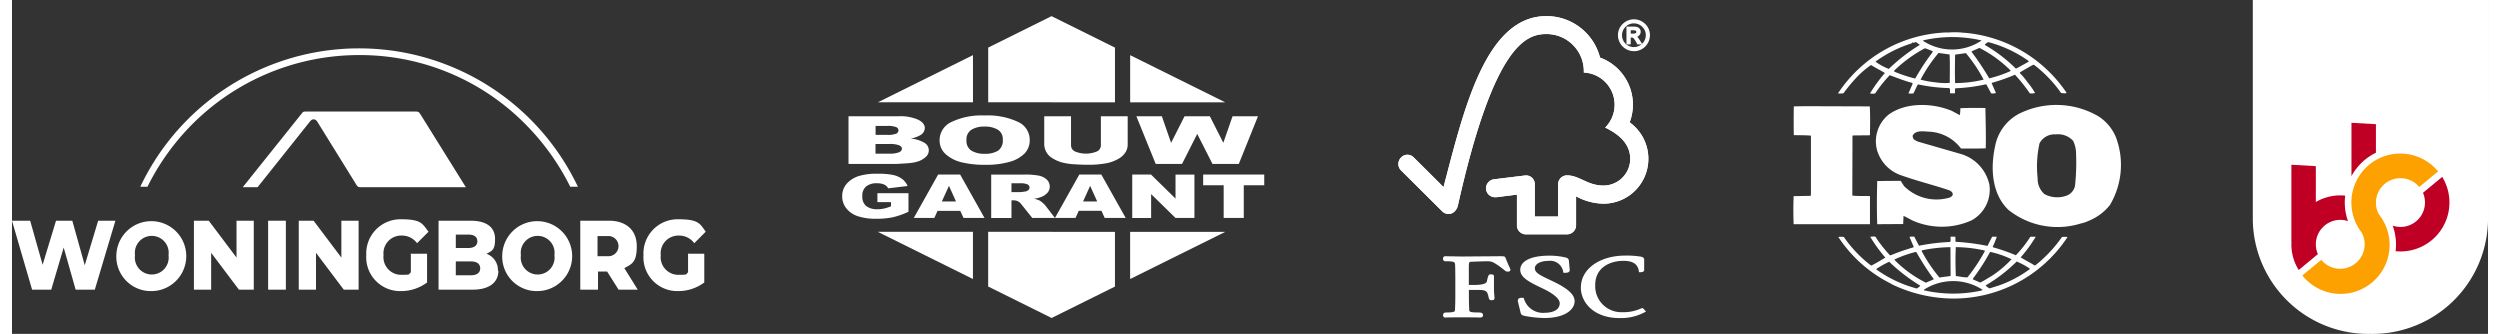
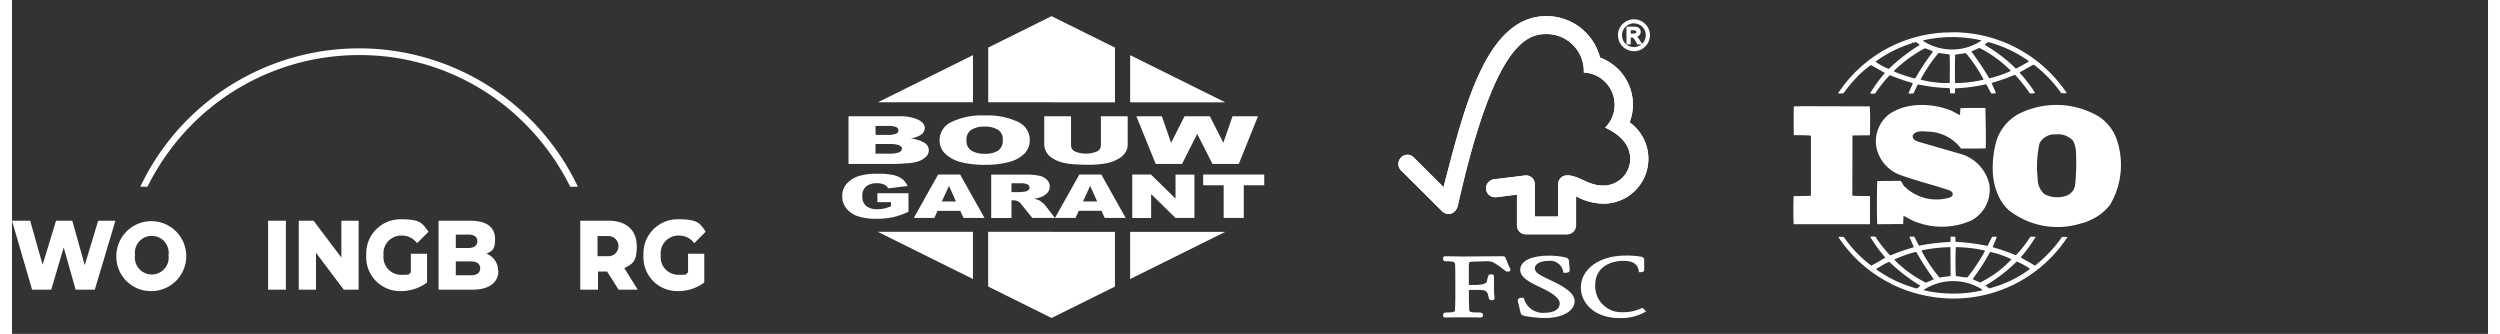
<svg xmlns="http://www.w3.org/2000/svg" width="307" height="41" viewBox="0 0 307.179 41.421">
  <rect x="0" y="0" width="307.179" height="41.421" fill="#333333" stroke="none" />
  <defs>
    <clipPath id="clip-path">
-       <rect id="Rectangle_776" data-name="Rectangle 776" width="29.178" height="41.421" fill="none" />
-     </clipPath>
+       </clipPath>
  </defs>
  <g id="Group_3303" data-name="Group 3303" transform="translate(-8538 4519)">
    <g id="Group_3302" data-name="Group 3302" transform="translate(8538 -4513)">
      <g id="Woningborg_nv_diap" transform="translate(0 0)">
-         <path id="Path_1584" data-name="Path 1584" d="M56.634,14.329a.47.47,0,0,1,.653-.059l.119.119,4.93,7.959a.5.5,0,0,0,.416.238H75.879l-5.7-9.147a.5.5,0,0,0-.416-.238H55.922a.423.423,0,0,0-.356.178L48.2,22.585h1.841l6.534-8.2Z" transform="translate(-19.571 -5.36)" fill="#fff" />
        <path id="Path_1585" data-name="Path 1585" d="M12.83,36l-2.554,8.553H7.9L6.415,39.326,4.87,44.553H2.495L0,36H2.257L3.8,41.464,5.464,36H7.484l1.544,5.524L10.691,36H12.83Z" transform="translate(0 -14.617)" fill="#fff" />
        <path id="Path_1586" data-name="Path 1586" d="M21.8,40.155a4.338,4.338,0,1,1,4.336,4.455A4.278,4.278,0,0,1,21.8,40.155Zm6.474,0a2.1,2.1,0,1,0-4.158,0,2.1,2.1,0,1,0,4.158,0Z" transform="translate(-8.852 -14.496)" fill="#fff" />
-         <path id="Path_1587" data-name="Path 1587" d="M45.425,36v8.553H43.583L40.138,39.98v4.574H38V36h1.841l3.445,4.574V36Z" transform="translate(-15.429 -14.617)" fill="#fff" />
        <path id="Path_1588" data-name="Path 1588" d="M53.5,36h2.2v8.553H53.5Z" transform="translate(-21.723 -14.617)" fill="#fff" />
        <path id="Path_1589" data-name="Path 1589" d="M67.325,36v8.553H65.483L62.038,39.98v4.574H59.9V36h1.841l3.445,4.574V36Z" transform="translate(-24.322 -14.617)" fill="#fff" />
        <path id="Path_1590" data-name="Path 1590" d="M79.583,39.977h1.96V43.54a5.383,5.383,0,0,1-3.267,1.069A4.2,4.2,0,0,1,74,40.155,4.244,4.244,0,0,1,78.336,35.7c2.495,0,2.613.535,3.386,1.544L80.3,38.67a2.307,2.307,0,0,0-1.9-.95,2.2,2.2,0,0,0-2.257,2.435,2.191,2.191,0,0,0,2.2,2.435c1.307,0,.832-.059,1.188-.3V39.917h0Z" transform="translate(-30.047 -14.496)" fill="#fff" />
        <path id="Path_1591" data-name="Path 1591" d="M96.525,42.177c0,1.485-1.129,2.376-3.207,2.376H89.1V36h3.98c2.079,0,3.029.891,3.029,2.257s-.356,1.485-1.069,1.841a2.149,2.149,0,0,1,1.426,2.138h0Zm-5.286-4.455v1.663h1.544c.713,0,1.129-.3,1.129-.832s-.356-.832-1.129-.832Zm3.029,4.217c0-.594-.416-.891-1.188-.891H91.238v1.722H93.08c.772,0,1.188-.3,1.188-.891Z" transform="translate(-36.178 -14.617)" fill="#fff" />
-         <path id="Path_1592" data-name="Path 1592" d="M102.4,40.155a4.338,4.338,0,1,1,4.336,4.455A4.278,4.278,0,0,1,102.4,40.155Zm6.474,0a2.1,2.1,0,1,0-4.158,0,2.1,2.1,0,1,0,4.158,0Z" transform="translate(-41.578 -14.496)" fill="#fff" />
        <path id="Path_1593" data-name="Path 1593" d="M122.086,42.3H120.9v2.257h-2.2V36h3.564c2.138,0,3.445,1.188,3.445,3.148s-.535,2.2-1.544,2.732l1.663,2.673h-2.376L122.026,42.3h.059Zm0-4.4h-1.247V40.4h1.247a1.252,1.252,0,1,0,0-2.495Z" transform="translate(-48.197 -14.617)" fill="#fff" />
        <path id="Path_1594" data-name="Path 1594" d="M137.483,39.977h1.96V43.54a5.383,5.383,0,0,1-3.267,1.069,4.2,4.2,0,0,1-4.277-4.455,4.244,4.244,0,0,1,4.336-4.455c2.495,0,2.673.535,3.386,1.544L138.2,38.67a2.308,2.308,0,0,0-1.9-.95,2.2,2.2,0,0,0-2.257,2.435,2.191,2.191,0,0,0,2.2,2.435c1.307,0,.832-.059,1.188-.3V39.917h0Z" transform="translate(-53.556 -14.496)" fill="#fff" />
        <path id="Path_1595" data-name="Path 1595" d="M27.691,17.166a29.716,29.716,0,0,1,5.583-7.781A29.217,29.217,0,0,1,53.944.832,28.834,28.834,0,0,1,74.555,9.385a29.716,29.716,0,0,1,5.583,7.781h.95a30.044,30.044,0,0,0-54.288,0h.891Z" transform="translate(-10.882)" fill="#fff" />
      </g>
    </g>
    <path id="Path_1598" data-name="Path 1598" d="M17.842,47.725h11.8V41.873Zm43.1.006h-11.8V41.878Zm-21.549,0h7.865v-6.79l-7.865-3.9v-.006l-7.861,3.9v6.788H39.39ZM60.938,63.8h-11.8V69.65Zm-43.1-.006h11.8v5.855l-11.8-5.852Zm21.549,0H31.526V70.58l7.865,3.9v.006l7.865-3.9V63.8H39.389v-.006Zm-21.832-9.7h1.7a3.1,3.1,0,0,0,1.216-.168q.354-.167.354-.448,0-.262-.35-.421a3.3,3.3,0,0,0-1.227-.158h-1.7v1.2h0ZM45.051,60.03l-.874-1.94L43.3,60.03ZM34.415,58.869h1.034a5.383,5.383,0,0,0,.652-.074.734.734,0,0,0,.4-.17.4.4,0,0,0,.154-.313.439.439,0,0,0-.245-.4,2.051,2.051,0,0,0-.918-.138H34.415ZM27.537,60.03l-.874-1.94-.884,1.94Zm1.3-7.6a1.42,1.42,0,0,0,.606,1.29,3.006,3.006,0,0,0,1.649.392,3.02,3.02,0,0,0,1.66-.384,1.52,1.52,0,0,0,.587-1.379,1.34,1.34,0,0,0-.613-1.223,3.1,3.1,0,0,0-1.666-.387,2.948,2.948,0,0,0-1.616.394,1.426,1.426,0,0,0-.61,1.3Zm-11.277-.661h1.448a2.786,2.786,0,0,0,1.088-.145A.459.459,0,0,0,20.4,51.2a.445.445,0,0,0-.305-.4,2.749,2.749,0,0,0-1.063-.145H17.558ZM14.2,49.457h6.238a5.434,5.434,0,0,1,2.395.423q.835.422.835,1.045a1.066,1.066,0,0,1-.6.9,3.469,3.469,0,0,1-1.165.394,4.057,4.057,0,0,1,1.711.528,1.078,1.078,0,0,1,.158,1.769,2.711,2.711,0,0,1-1.067.583,5.82,5.82,0,0,1-1.265.194q-1.126.081-1.494.081H14.2Zm44,7.233h7.576v1.329H63.237v4.053H60.743V58.021H58.2Zm-8.8,0H51.73l3.04,2.979V56.692h2.344v5.382H54.77l-3.026-2.962v2.965H49.4Zm-3.825,4.5H42.763l-.4.881H39.815l3.018-5.382h2.732l3.022,5.382H45.982l-.4-.881Zm-13.673.882V56.692H36.05a8.906,8.906,0,0,1,1.762.132,2,2,0,0,1,.982.489,1.159,1.159,0,0,1,.371.869,1.125,1.125,0,0,1-.287.771,2.047,2.047,0,0,1-.789.525,4.049,4.049,0,0,1-.875.213,3.135,3.135,0,0,1,.645.2,2.264,2.264,0,0,1,.4.284,2.333,2.333,0,0,1,.345.335l1.209,1.565H37l-1.321-1.65a1.442,1.442,0,0,0-.445-.414,1.386,1.386,0,0,0-.6-.126h-.217v2.193H31.906Zm-3.843-.881H25.247l-.4.881H22.3l3.018-5.382h2.733l3.022,5.382H28.467l-.4-.881Zm-10.274-1.08V59h3.855v2.306a9.872,9.872,0,0,1-1.958.685,9.8,9.8,0,0,1-2.02.182,7.022,7.022,0,0,1-2.344-.328,3.006,3.006,0,0,1-1.4-.978,2.374,2.374,0,0,1-.5-1.488,2.326,2.326,0,0,1,.545-1.537,3.352,3.352,0,0,1,1.6-.992,7.505,7.505,0,0,1,2.207-.261,9.145,9.145,0,0,1,2,.161,2.9,2.9,0,0,1,1.1.5,2.11,2.11,0,0,1,.658.861l-2.409.288a.989.989,0,0,0-.5-.468,2.179,2.179,0,0,0-.906-.163,2.069,2.069,0,0,0-1.31.382,1.443,1.443,0,0,0-.487,1.209,1.477,1.477,0,0,0,.5,1.256,2.244,2.244,0,0,0,1.379.376,3.822,3.822,0,0,0,.8-.082,5.567,5.567,0,0,0,.875-.281v-.517ZM49.912,49.457h3.164l1.143,3.3,1.67-3.3H59.03L60.7,52.751l1.145-3.294H65L62.62,55.371H59.354l-1.891-3.723-1.885,3.723H52.31Zm-4.4,0h3.323v3.524a1.809,1.809,0,0,1-.3.989,2.508,2.508,0,0,1-.936.814,4.705,4.705,0,0,1-1.337.49,11.891,11.891,0,0,1-2.335.2q-.789,0-1.72-.06a7.556,7.556,0,0,1-1.558-.24,4.339,4.339,0,0,1-1.145-.51,2.013,2.013,0,0,1-.712-.681,2.13,2.13,0,0,1-.31-1V49.456h3.323v3.609a.835.835,0,0,0,.492.758,3.562,3.562,0,0,0,2.721,0,.832.832,0,0,0,.492-.758V49.457h0ZM25.5,52.422a2.482,2.482,0,0,1,1.472-2.254,8.61,8.61,0,0,1,4.1-.807,8.826,8.826,0,0,1,4.152.793,2.442,2.442,0,0,1,1.458,2.22,2.353,2.353,0,0,1-.636,1.7,4.206,4.206,0,0,1-1.84,1.034,10.383,10.383,0,0,1-3,.369,11.987,11.987,0,0,1-3.022-.319,4.5,4.5,0,0,1-1.939-1.008,2.255,2.255,0,0,1-.743-1.724Z" transform="translate(8627.58 -4554.034)" fill="#fff" fill-rule="evenodd" />
    <g id="Group_3325" data-name="Group 3325" transform="translate(8710 -4517)">
      <path id="Path_1590-2" data-name="Path 1590" d="M18.7.735C11.107.735,8.43,12.492,5.935,21.949c-.9-.91-3.679-3.671-3.682-3.666a1.076,1.076,0,0,0-1.6.012,1.124,1.124,0,0,0,0,1.567c.023.019,3.763,3.738,5.055,5.027a1.123,1.123,0,0,0,1.388.25,1.474,1.474,0,0,0,.621-.907c4.436-19.8,8.4-21.274,10.966-21.274a4.62,4.62,0,0,1,4.657,4.777,4,4,0,0,1,2.65,6.827c2.151,1.034,3.111,2.314,3.111,3.93a3.328,3.328,0,0,1-3.339,3.263c-1.965,0-2.965-1.259-4.5-1.264A1.1,1.1,0,0,0,20.154,21.6v4H17.261V21.614A1.082,1.082,0,0,0,16.218,20.5a2.233,2.233,0,0,0-.244.015l-3.872.476a1.157,1.157,0,0,0-.9,1.1A1.13,1.13,0,0,0,12.4,23.2a.71.71,0,0,0,.193-.01l2.451-.311V26.82a1.134,1.134,0,0,0,1.076.99h5.143a1.141,1.141,0,0,0,1.118-1.119v-3.6A7.284,7.284,0,0,0,25.718,24a5.565,5.565,0,0,0,3.31-10.086,6.211,6.211,0,0,0-3.675-8.034A6.852,6.852,0,0,0,18.7.735" transform="translate(-0.338 -0.735)" fill="#fff" />
      <path id="Path_1591-2" data-name="Path 1591" d="M18.7.735C11.107.735,8.43,12.492,5.935,21.949c-.9-.91-3.679-3.671-3.682-3.666a1.076,1.076,0,0,0-1.6.012,1.124,1.124,0,0,0,0,1.567c.023.019,3.763,3.738,5.055,5.027a1.123,1.123,0,0,0,1.388.25,1.474,1.474,0,0,0,.621-.907c4.436-19.8,8.4-21.274,10.966-21.274a4.62,4.62,0,0,1,4.657,4.777,4,4,0,0,1,2.65,6.827c2.151,1.034,3.111,2.314,3.111,3.93a3.328,3.328,0,0,1-3.339,3.263c-1.965,0-2.965-1.259-4.5-1.264A1.1,1.1,0,0,0,20.154,21.6v4H17.261V21.614A1.082,1.082,0,0,0,16.218,20.5a2.233,2.233,0,0,0-.244.015l-3.872.476a1.157,1.157,0,0,0-.9,1.1A1.13,1.13,0,0,0,12.4,23.2a.71.71,0,0,0,.193-.01l2.451-.311V26.82a1.134,1.134,0,0,0,1.076.99h5.143a1.141,1.141,0,0,0,1.118-1.119v-3.6A7.284,7.284,0,0,0,25.718,24a5.565,5.565,0,0,0,3.31-10.086,6.211,6.211,0,0,0-3.675-8.034A6.852,6.852,0,0,0,18.7.735M15.456,32.209c0,.93,1.04,1.491,2.755,2.3,1.359.634,2.141,1.305,2.141,1.846,0,.873-.941,1.182-1.823,1.182a2.463,2.463,0,0,1-2.62-1.76l-.039-.1h-.11c-.24,0-.431.011-.537.138a.519.519,0,0,0-.029.448s.3,1.248.3,1.248c.081.3.191.354.679.45a14.8,14.8,0,0,0,2.253.228c2.608,0,3.772-1.056,3.772-2.1,0-.763-.759-1.492-2.393-2.307l-.738-.354c-1.118-.531-1.8-.847-1.8-1.407,0-.543.7-.921,1.7-.921a1.628,1.628,0,0,1,1.818,1.362l.028.119h.123c.291,0,.474-.024.582-.138a.31.31,0,0,0,.073-.265l-.1-1.081c-.029-.348-.294-.4-.663-.473a9.073,9.073,0,0,0-1.755-.173c-2.266,0-3.618.662-3.618,1.767M22.972,34.4c0,1.882,1.638,3.793,4.775,3.793a6.181,6.181,0,0,0,3.132-.712l.179-.094-.289-.323.016.017a.237.237,0,0,0-.231-.115l-.152.052a5.145,5.145,0,0,1-2.279.445,3.23,3.23,0,0,1-3.367-3.379c0-2.207,1.894-2.989,3.509-2.989,1.164,0,1.782.414,1.9,1.27l.013.138h.145c.138,0,.506,0,.506-.276V30.941c0-.317-.365-.361-.516-.383l-.151-.021a10.865,10.865,0,0,0-1.673-.094c-3.194,0-5.511,1.665-5.511,3.956M11.157,30.536l-2.827.023-1.881-.031-.286-.007a.279.279,0,0,0-.288.294.289.289,0,0,0,.312.333c1.138,0,1.179.091,1.189.526l.011.276L7.4,33.11V35.6c0,.414-.015,1.072-.042,1.6-.008.153-.015.3-1.019.3-.285,0-.453.057-.453.332a.25.25,0,0,0,.276.294h.063c.12-.006.439-.021,2.01-.021,1.674,0,2.01.017,2.124.021h.059c.22,0,.414-.021.414-.294,0-.307-.254-.332-.679-.332-1.009,0-1.017-.144-1.024-.294-.024-.487-.045-1.145-.045-1.605v-.9h.846c1.295,0,1.438.038,1.624,1.034a.326.326,0,0,0,.371.244c.3,0,.338-.166.338-.239l-.026-.374a7.876,7.876,0,0,1-.043-.84V33c0-.229-.276-.229-.425-.229-.244,0-.3.154-.456.878-.069.276-.606.434-1.467.434h-.77V31.831c0-.612.108-.617.243-.621.5-.023,1.7-.064,2.056-.064a1.624,1.624,0,0,1,.861.212,9.677,9.677,0,0,1,1.172.827c.194.155.3.248.462.248.094,0,.366,0,.366-.235a.9.9,0,0,0-.113-.3c-.1-.231-.28-.61-.5-1.192-.065-.185-.276-.185-.672-.185l-1.793.017ZM29.066,3.01h.4a.69.69,0,0,0,.383-.081.265.265,0,0,0,.106-.226.271.271,0,0,0-.1-.219.732.732,0,0,0-.414-.081h-.374v.609Zm1.379,1.136h-.407a3.844,3.844,0,0,0-.49-.772.472.472,0,0,0-.29-.086h-.194v.857h-.328V2.129h.7a1.855,1.855,0,0,1,.483.048.461.461,0,0,1,.276.187.514.514,0,0,1,.108.312.545.545,0,0,1-.151.374.6.6,0,0,1-.428.191v.006q.179.044.47.508l.249.392Zm-.882.53a1.5,1.5,0,0,0,1.107-.459,1.529,1.529,0,0,0,.464-1.112A1.5,1.5,0,0,0,30.673,2a1.532,1.532,0,0,0-1.115-.464A1.513,1.513,0,0,0,28.449,2,1.517,1.517,0,0,0,27.987,3.1a1.517,1.517,0,0,0,.459,1.111,1.517,1.517,0,0,0,1.112.462m.008-3.448a1.817,1.817,0,0,1,1.323.547A1.8,1.8,0,0,1,31.444,3.1a1.811,1.811,0,0,1-.552,1.327,1.887,1.887,0,0,1-2.66,0A1.8,1.8,0,0,1,27.676,3.1a1.8,1.8,0,0,1,.556-1.325,1.816,1.816,0,0,1,1.334-.552" transform="translate(-0.338 -0.735)" fill="#fff" />
      <path id="Path_1592-2" data-name="Path 1592" d="M146.689,6.778A1.982,1.982,0,0,1,144.7,4.8a1.894,1.894,0,0,1,.583-1.394,1.978,1.978,0,0,1,2.8,0,1.9,1.9,0,0,1,.583,1.4,1.985,1.985,0,0,1-1.978,1.978m0-3.755a1.731,1.731,0,0,0-1.264.523A1.689,1.689,0,0,0,144.9,4.8a1.692,1.692,0,0,0,.527,1.258,1.732,1.732,0,0,0,1.264.521,1.7,1.7,0,0,0,1.257-.523,1.717,1.717,0,0,0,.523-1.256,1.784,1.784,0,0,0-1.78-1.777" transform="translate(-117.461 -2.43)" fill="#fff" />
      <path id="Path_1593-2" data-name="Path 1593" d="M148.012,7.814a1.675,1.675,0,0,1-1.673-1.67,1.627,1.627,0,0,1,.493-1.178,1.672,1.672,0,0,1,2.36,0,1.6,1.6,0,0,1,.492,1.172,1.629,1.629,0,0,1-.5,1.182,1.605,1.605,0,0,1-1.176.488m0-3.137a1.474,1.474,0,0,0-1.472,1.477,1.419,1.419,0,0,0,.43,1.034,1.463,1.463,0,0,0,2.078,0,1.429,1.429,0,0,0,.439-1.041,1.4,1.4,0,0,0-.434-1.034,1.439,1.439,0,0,0-1.042-.431" transform="translate(-118.791 -3.773)" fill="#fff" />
      <path id="Path_1594-2" data-name="Path 1594" d="M152.293,9.811h-.64l-.028-.052a3.409,3.409,0,0,0-.467-.742.39.39,0,0,0-.228-.063h-.1v.857h-.527V7.6h.8a2.019,2.019,0,0,1,.51.048.58.58,0,0,1,.33.225.616.616,0,0,1,.125.37.641.641,0,0,1-.178.443.628.628,0,0,1-.257.174,2.205,2.205,0,0,1,.312.414l.345.544Zm-.523-.2h.161l-.151-.239c-.245-.4-.375-.454-.408-.461l-.053-.012a4.4,4.4,0,0,1,.452.712m-1.264,0h.13V8.756h.3a.575.575,0,0,1,.349.1l.017.013V8.722l.092-.016a.5.5,0,0,0,.359-.157.441.441,0,0,0,.129-.31.424.424,0,0,0-.088-.253.374.374,0,0,0-.221-.148,1.679,1.679,0,0,0-.458-.044h-.6V9.613h0Z" transform="translate(-122.009 -6.301)" fill="#fff" />
      <path id="Path_1595-2" data-name="Path 1595" d="M152.547,9.828h-.5V9.021h.474a.789.789,0,0,1,.472.1.39.39,0,0,1,0,.6.754.754,0,0,1-.443.1m-.3-.2h.3a.574.574,0,0,0,.325-.063.167.167,0,0,0,.065-.143.179.179,0,0,0-.065-.143.636.636,0,0,0-.35-.06h-.276Z" transform="translate(-123.423 -7.454)" fill="#fff" />
    </g>
    <path id="Path_1599" data-name="Path 1599" d="M40,13.014a5.66,5.66,0,0,0-2.148-2.574,10.357,10.357,0,0,0-9.918-.3,5.76,5.76,0,0,0-2.919,4.01c-.582,2.677-.432,5.861,1.63,7.867a9.76,9.76,0,0,0,9.015,1.707,4.042,4.042,0,0,0,.939-.316l.091-.039a6.363,6.363,0,0,0,2.578-1.944A9.734,9.734,0,0,0,40,13.012m-5.065,6.013a1.651,1.651,0,0,1-.991,1.224,3.375,3.375,0,0,1-2.811-.169,2.532,2.532,0,0,1-.839-1.983,13.142,13.142,0,0,1,.237-4.324,2.1,2.1,0,0,1,2-1.1,2.533,2.533,0,0,1,2.166.8,3.727,3.727,0,0,1,.365,1.687,26.058,26.058,0,0,1-.129,3.859M9.491,20.333c-.709-.043-1.5.019-2.189-.066l.021-7.4.043-.062,2.124-.021c.022-1.2.043-2.491-.022-3.584L1.376,9.174.044,9.2c-.021,1.119-.021,2.423,0,3.564.731.023,1.416,0,2.125.066V20l-.021.294-2.126.043q-.066,1.739,0,3.48H9.493V20.333ZM33.32,25.393a16.466,16.466,0,0,1-3.279,3.5c-.045.066-.174.041-.215-.02-.538-.336-1.119-.61-1.634-.948a17.483,17.483,0,0,0,1.869-2.555h-.668a14.809,14.809,0,0,1-1.8,2.3,23.244,23.244,0,0,0-2.77-.971l-.108-.081a10.364,10.364,0,0,0,.514-1.248H24.65l-.58,1.14A27.545,27.545,0,0,0,20.121,26c-.065-.189.021-.464-.065-.634H19.5c-.044.254.065.445-.065.655a24.816,24.816,0,0,0-3.862.466l-.582-1.122a1.835,1.835,0,0,0-.6.023l.534,1.244-.064.062a27.092,27.092,0,0,0-2.832.991l-.085-.043a16.787,16.787,0,0,1-1.655-2.086c-.107-.361-.534-.153-.772-.192A18.209,18.209,0,0,0,11.4,27.96c-.58.339-1.157.716-1.761.991A15.48,15.48,0,0,1,6.25,25.4a2.472,2.472,0,0,0-.686,0,16.835,16.835,0,0,0,6.463,5.758.02.02,0,0,1,.023-.019c.023,0,.061.039.018.061a17.745,17.745,0,0,0,5.411,1.668A16.9,16.9,0,0,0,34.007,25.4a3.394,3.394,0,0,0-.686,0m-8.948,1.9.063-.043a12,12,0,0,1,2.619.907,13.511,13.511,0,0,1-2.384,2.025c-.493.294-.991.614-1.5.865l-.921-.4.063-.151a25.232,25.232,0,0,0,2.059-3.208m-4.228-.634a16.84,16.84,0,0,1,3.584.422l.023.064a21.642,21.642,0,0,1-2.168,3.269,5.954,5.954,0,0,1-1.073-.125l-.367-.043c-.042-1.244-.065-2.342,0-3.584M16,27.045a18.657,18.657,0,0,1,3.476-.381l.022,3.569c-.451.1-.946.1-1.373.21a18.788,18.788,0,0,1-2.231-3.316L16,27.042Zm-3.458,1.144a14.139,14.139,0,0,1,2.619-.93l.088.022a32.85,32.85,0,0,0,2.167,3.355c-.3.17-.665.271-.965.443a14.461,14.461,0,0,1-3.91-2.829v-.062Zm2.77,3.607a15.251,15.251,0,0,1-5.024-2.364v-.073a12.43,12.43,0,0,1,1.589-.886,21.922,21.922,0,0,0,3.864,2.974,1.669,1.669,0,0,1-.429.338m7.963.272a16.342,16.342,0,0,1-7.083-.04c-.043-.105.108-.127.172-.189a6.71,6.71,0,0,1,7.063.1c.063.127-.108.087-.153.127m2.059-.589-1.009.316a2.413,2.413,0,0,1-.474-.338l.043-.065a19.063,19.063,0,0,0,3.8-2.932,8.5,8.5,0,0,1,1.665.909,14.506,14.506,0,0,1-4.016,2.112M6.21,7.569A19.8,19.8,0,0,1,7.948,5.482,11.389,11.389,0,0,1,9.626,4.067c.559.358,1.18.657,1.716.991A18.51,18.51,0,0,0,9.5,7.587a1.26,1.26,0,0,0,.645,0,16.254,16.254,0,0,1,1.8-2.256c.921.339,1.825.7,2.77.95l.083.084-.534,1.22a1.9,1.9,0,0,0,.621,0c.193-.356.342-.756.557-1.117a21.082,21.082,0,0,0,3.889.463c.17.153.043.464.107.653h.58c.063-.206-.022-.442.063-.63a20.588,20.588,0,0,0,3.762-.488l.1.022.58,1.094a1.337,1.337,0,0,0,.6-.043l-.538-1.22.045-.043a23.136,23.136,0,0,0,2.85-1.007,19.786,19.786,0,0,1,1.848,2.317,1.969,1.969,0,0,0,.644-.043,8.534,8.534,0,0,0-.925-1.328A8.987,8.987,0,0,0,28.1,5.08V4.971l1.5-.863.217-.084a15.678,15.678,0,0,1,3.39,3.521c.258,0,.473.088.686-.018A17,17,0,0,0,21.153.061L21.13.1,21.086.061A9.786,9.786,0,0,0,19.174.037a5.065,5.065,0,0,0-.795.024A16.827,16.827,0,0,0,5.523,7.589a2.423,2.423,0,0,0,.686-.021M15.12,5.715l-.085.018a17.137,17.137,0,0,1-2.557-.864l.041-.127a16.841,16.841,0,0,1,3.8-2.76c.324.127.645.229.967.381l-.063.165a26.93,26.93,0,0,0-2.1,3.19m4.27.567a7.753,7.753,0,0,1-1.739-.066,11.612,11.612,0,0,1-1.887-.339,18.865,18.865,0,0,1,2.23-3.309l1.373.188c.063,1.1.021,2.364.021,3.523m.665.023c-.043-1.122-.021-2.364,0-3.525l1.331-.189A18.252,18.252,0,0,1,23.594,5.88a15.214,15.214,0,0,1-3.544.427M26.9,4.828a14.115,14.115,0,0,1-2.613.891A35.7,35.7,0,0,0,22.075,2.4c.3-.165.668-.292.991-.458a15.169,15.169,0,0,1,3.884,2.821ZM24.155,1.22A15.309,15.309,0,0,1,29.2,3.584l-.043.084-1.482.82h-.11a18.706,18.706,0,0,0-3.82-2.909c.043-.147.258-.254.407-.359M23.3,1.008v.045a6.558,6.558,0,0,1-6.869.229c-.111-.084-.324-.125-.345-.273a16.1,16.1,0,0,1,7.214,0M10.2,3.625a15.432,15.432,0,0,1,4.443-2.237c.065-.066.107-.128.191-.128V1.3c.172.041.3-.153.451-.024.13.109.281.193.387.3a21.847,21.847,0,0,0-3.842,2.974A7.08,7.08,0,0,1,10.2,3.668V3.625ZM19.413,20.5a5.7,5.7,0,0,1-5.668-1.391c-.171-.211-.279-.462-.451-.672l-2.9.021c-.046,1.707-.066,3.67,0,5.358l3.219-.021.043-1.013c.366.169.732.381,1.1.568a9,9,0,0,0,7.32,0,4.335,4.335,0,0,0,2.233-4.43,5.086,5.086,0,0,0-3.691-3.858l-5.2-1.5-.381-.191A.592.592,0,0,1,14.8,12.8c.408-.695,1.354-.483,2.059-.464a5.256,5.256,0,0,1,3.929,2.089c.943,0,2.038.018,3.068-.022.044-1.729-.017-3.247-.043-5-.966-.022-2.148-.022-3.112.022a3.926,3.926,0,0,1-.066.862l-.989-.53c-2.364-.991-5.669-1.1-7.815.445a4.25,4.25,0,0,0-1.459,4.43A4.7,4.7,0,0,0,13.507,17.8c1.91.674,3.906,1.162,5.841,1.816.191.085.449.277.407.509,0,.188-.194.294-.343.376" transform="translate(8759.011 -4515.001)" fill="#fff" />
    <g id="Group_3326" data-name="Group 3326" transform="translate(8816 -4519)" clip-path="url(#clip-path)">
      <path id="Path_1600" data-name="Path 1600" d="M29.178,27.351a14.338,14.338,0,0,1-14.59,14.072A14.337,14.337,0,0,1,0,27.351V0H29.178Z" fill="#fff" />
      <path id="Path_1601" data-name="Path 1601" d="M71.385,196.921a6.074,6.074,0,0,0-.938,8.394,3.038,3.038,0,0,1-5,3.407l0-.006L63.1,210.652l0,.006a6.074,6.074,0,1,0,9.494-7.58,3.038,3.038,0,0,1,5-3.4l0,.007,2.344-1.935-.005-.006a6.076,6.076,0,0,0-8.559-.817" transform="translate(-56.952 -176.482)" fill="#fda100" />
      <path id="Path_1602" data-name="Path 1602" d="M50,222.871a6.043,6.043,0,0,1-.907-3.183c0-.076.008-.144.011-.217s-.011-.133-.011-.2v-9.46l3.034.174v4.449a6.051,6.051,0,0,1,3.044-.824,5.91,5.91,0,0,1,.6.032,6.848,6.848,0,0,0,.346,3.161,3.038,3.038,0,0,0-3.736,4.1l-.094.076Z" transform="translate(-44.309 -189.372)" fill="#bf0024" />
      <path id="Path_1603" data-name="Path 1603" d="M127.317,160.953a6.961,6.961,0,0,1,1.354-.869v-3.538l-3.035-.173v6.617a6.921,6.921,0,0,1,1.678-2.036" transform="translate(-113.398 -141.139)" fill="#bf0024" />
      <path id="Path_1604" data-name="Path 1604" d="M184.271,225.263l-2.305,1.906-.082.068a3.036,3.036,0,0,1-3.759,4.077,6.848,6.848,0,0,1,.362,3.165,5.821,5.821,0,0,0,.6.034,6.071,6.071,0,0,0,5.181-9.247" transform="translate(-160.772 -203.319)" fill="#bf0024" />
    </g>
  </g>
</svg>